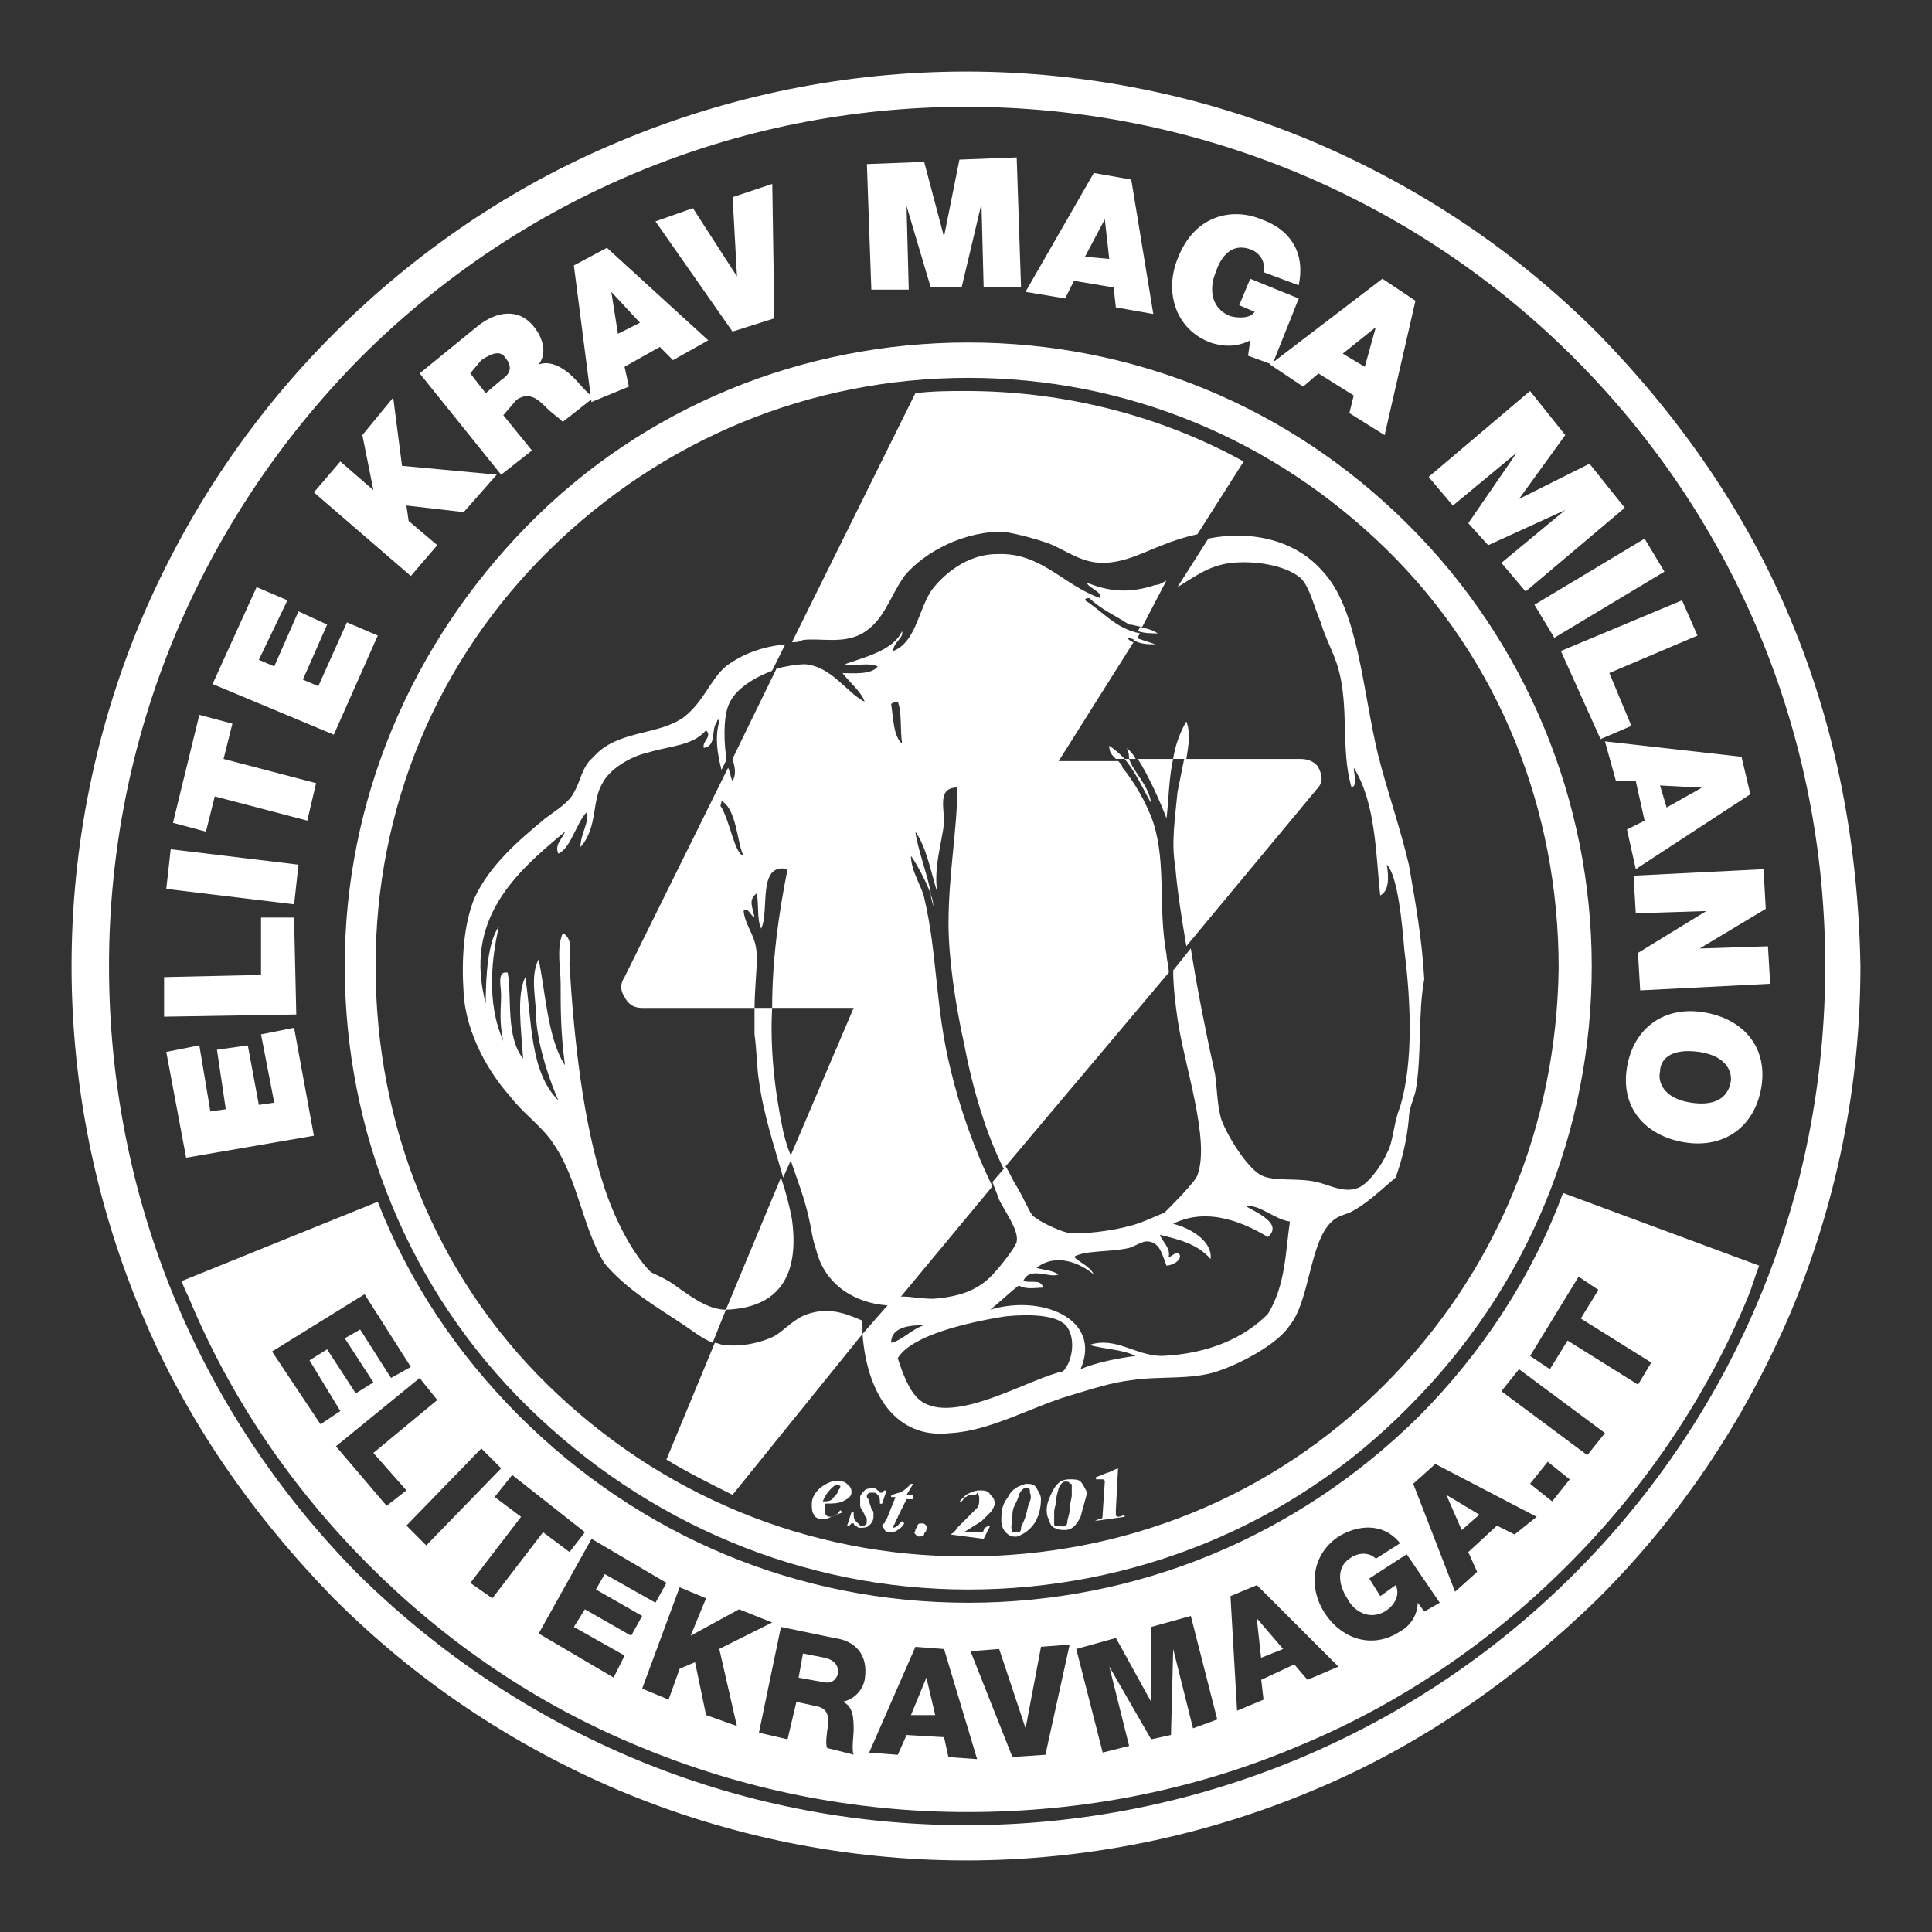
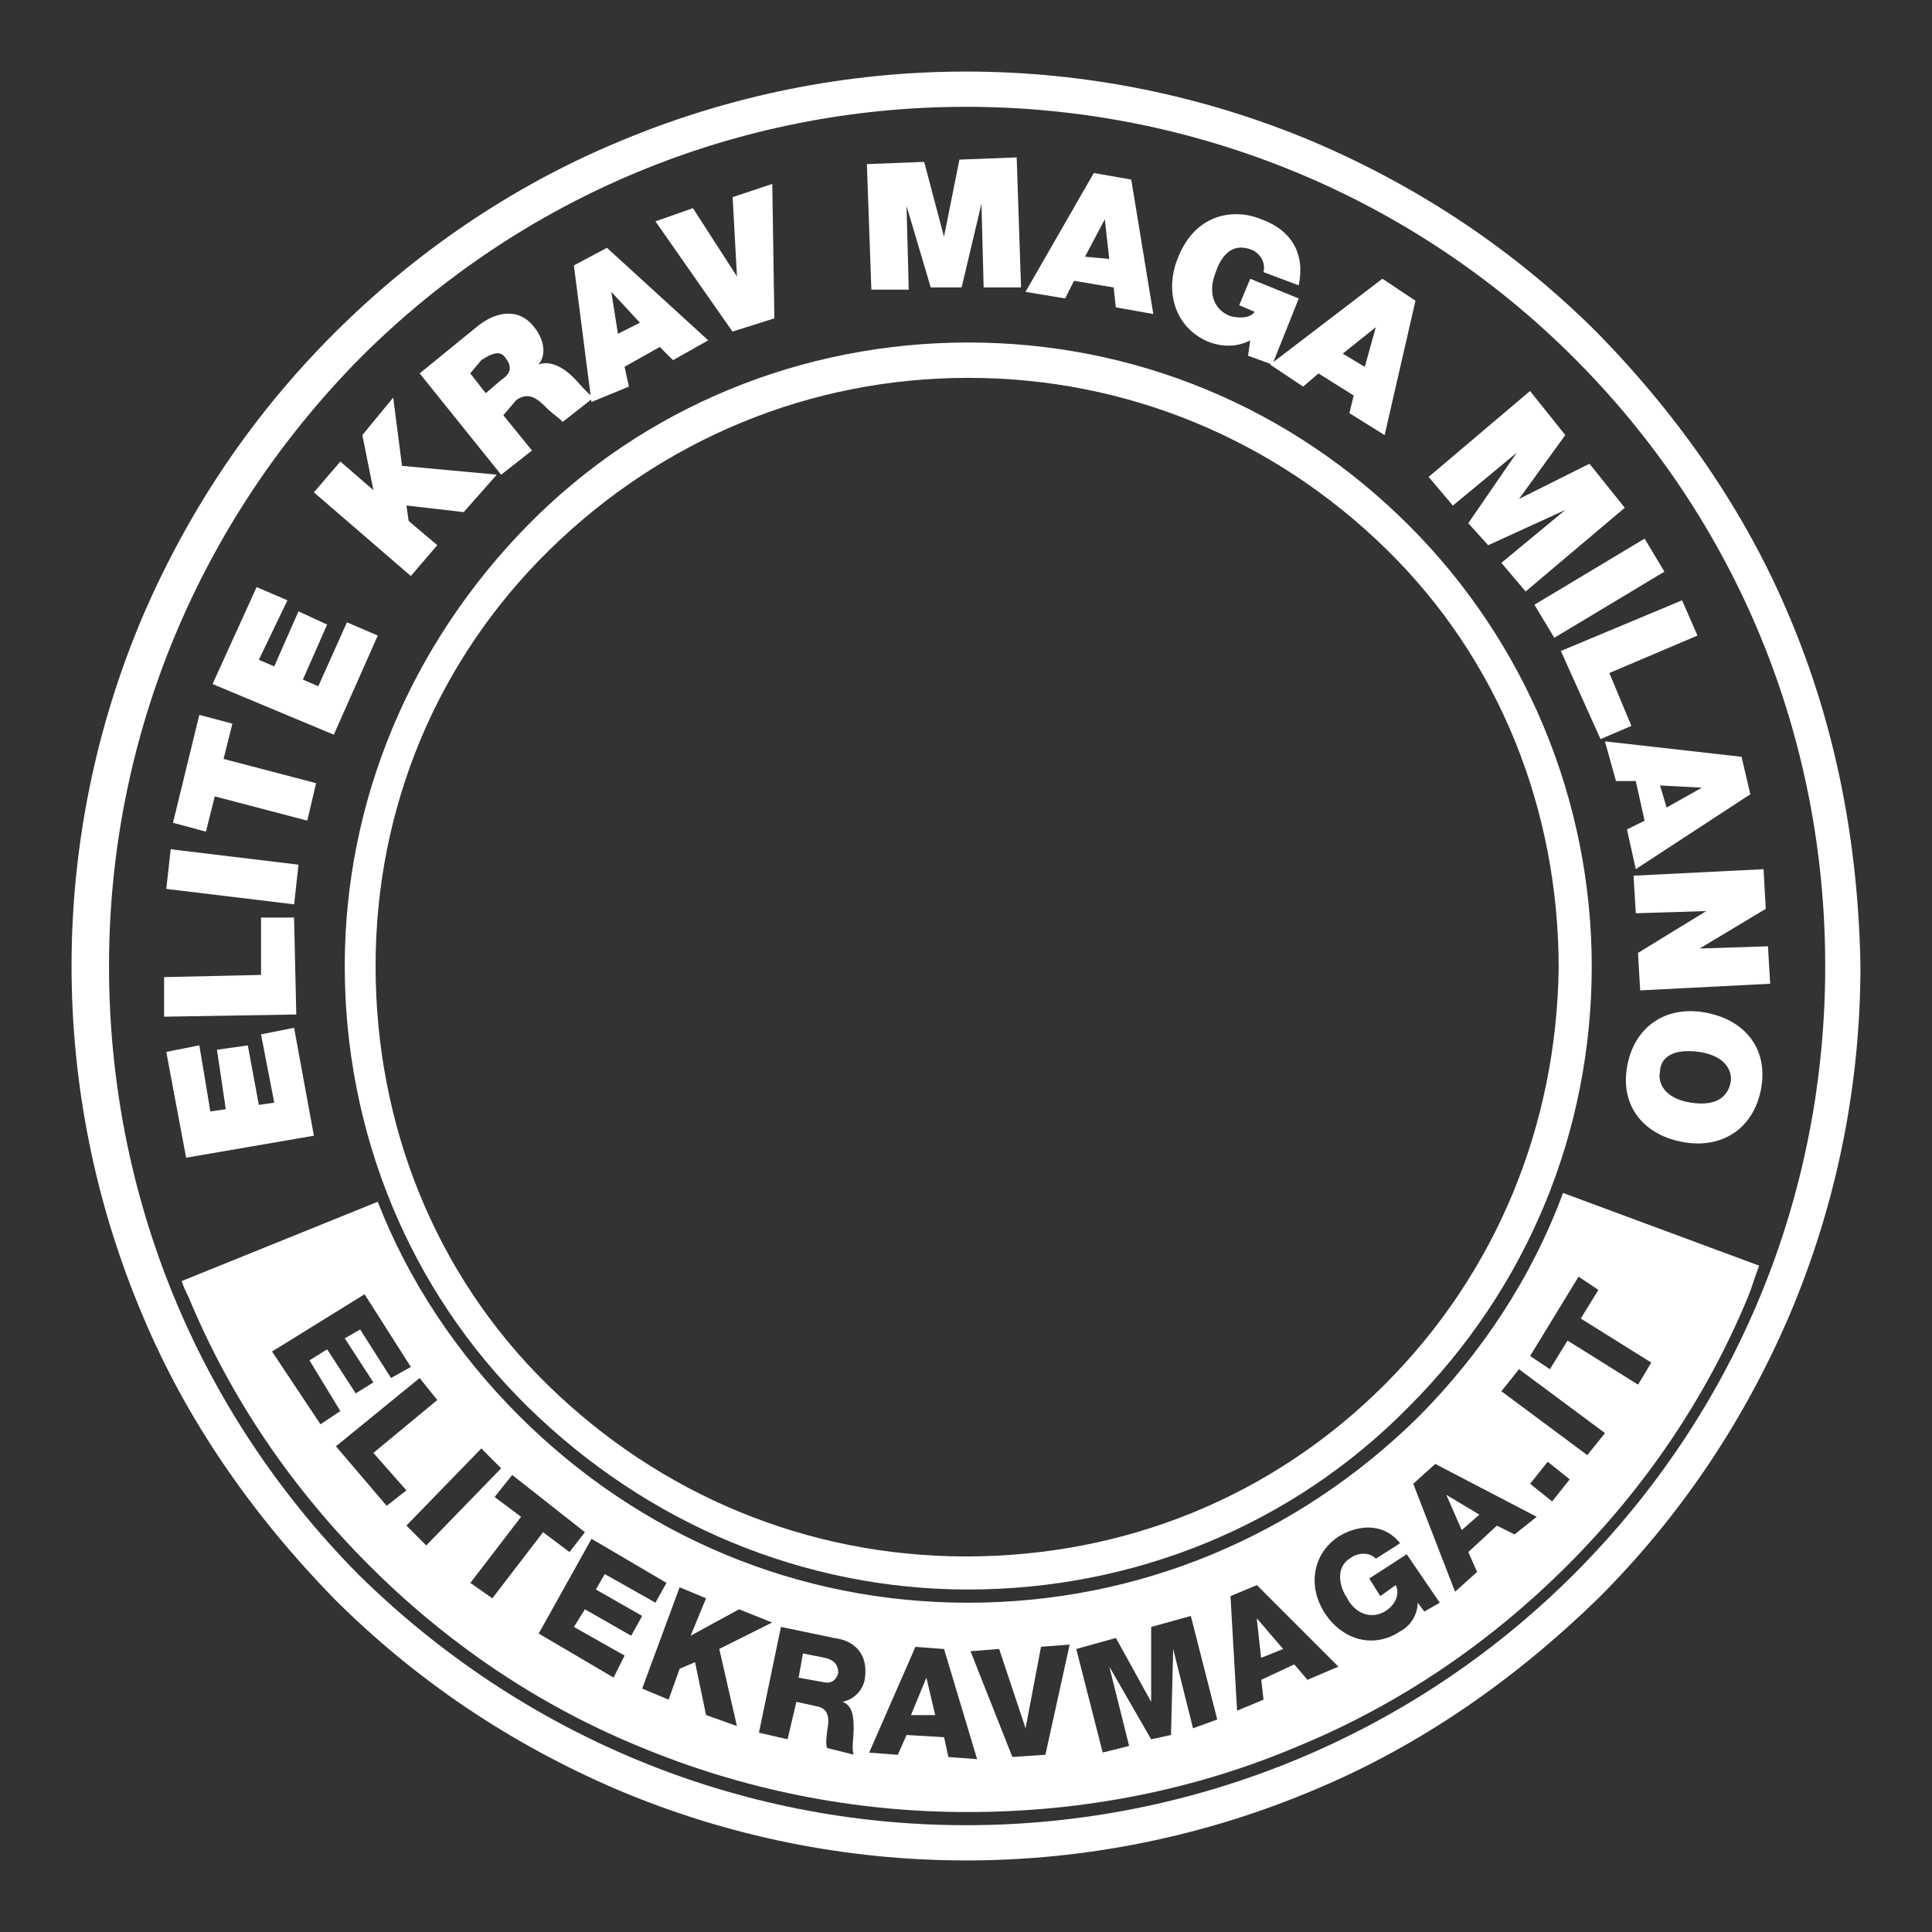
<svg xmlns="http://www.w3.org/2000/svg" width="1080" height="1080" viewBox="0 0 1080 1080" fill="none">
  <rect x="0" y="0" width="1080" height="1080" fill="#333333" stroke="none" />
  <g id="ekm-elitekravmagamilano-logo">
    <g id="EKM LOGO">
-       <path d="M636.115 352.814L637.346 350.385C641.048 351.616 643.51 351.616 647.203 354.078C643.469 354.046 639.768 354.046 636.115 352.814ZM437.793 632.382C432.869 608.982 430.407 585.583 431.638 563.415H421.781V578.197C423.02 586.814 423.02 596.671 424.251 604.058C426.681 622.533 432.869 641.007 437.793 658.243L442.718 647.163C440.255 642.238 439.024 637.306 437.793 632.382ZM655.78 424.227H663.175C664.406 416.832 665.605 409.445 663.175 403.29C659.436 409.76 656.928 416.867 655.78 424.251V424.227ZM620.07 416.832C620.07 420.525 621.301 421.765 623.763 424.227H628.688C626.084 421.472 623.195 419.001 620.07 416.856V416.832ZM791.251 610.197C790.004 615.138 787.574 620.07 787.574 624.995C786.558 636.35 784.075 647.526 780.187 658.243C772.8 664.406 764.175 673.024 754.326 677.949C750.633 679.18 746.931 680.379 744.469 682.881C732.158 693.961 732.158 727.217 721.07 740.76C714.914 750.617 695.208 761.697 680.427 766.621C665.646 771.545 648.41 769.051 632.397 771.554C621.317 772.785 610.229 776.478 597.918 780.171C576.981 786.327 553.582 799.877 531.414 801.108C500.636 804.802 484.608 778.94 482.146 745.684L499.373 726.019C500.604 726.019 501.803 724.779 504.297 724.779C509.23 724.779 515.385 726.019 521.541 726.019C538.785 724.779 548.633 719.855 556.028 711.237C558.458 708.807 568.339 696.456 568.339 693.994C569.57 687.838 562.184 677.981 558.49 670.594C557.259 666.901 556.061 664.439 554.797 660.746L562.184 652.12C564.614 655.813 565.877 659.506 568.339 663.208C572.033 669.363 574.503 675.519 576.965 679.212C580.658 682.914 591.738 687.838 596.671 689.069C605.289 690.3 622.532 687.838 631.15 685.376C637.306 684.145 647.163 679.212 650.856 677.981C654.549 674.288 668.1 660.746 669.331 657.044C676.717 637.338 661.944 595.489 658.243 569.571C657.011 560.953 655.813 551.096 655.813 542.478L665.67 530.167C669.363 553.566 674.288 578.196 679.212 600.365C680.443 608.982 680.443 618.839 682.905 626.226C686.607 636.075 697.687 653.318 705.073 657.004C712.46 660.689 724.779 658.235 735.851 660.705C742.007 661.936 750.632 666.861 758.019 664.398C764.175 663.167 772.8 650.848 775.263 644.693C778.956 638.529 778.956 627.449 782.649 618.831C790.036 594.193 788.805 560.945 785.079 531.358C783.848 516.576 781.386 489.484 775.23 483.32C776.461 490.715 776.461 498.102 771.537 500.564C769.067 477.165 769.067 448.841 756.756 429.135C756.756 432.828 759.185 438.984 755.524 440.215C749.369 419.278 754.293 395.879 748.13 373.711C745.7 365.093 740.743 356.475 738.281 347.85C734.588 339.232 732.125 328.144 727.193 323.219C718.575 315.833 701.331 313.37 689.02 314.601C675.47 315.833 666.852 323.219 658.243 328.144L675.486 301.051C700.117 296.127 724.747 302.282 739.528 319.526C759.234 340.463 761.696 386.03 770.306 421.748C775.238 441.446 782.625 462.383 787.549 483.304C791.243 504.241 794.944 525.178 796.175 547.346C792.482 567.108 794.952 590.508 791.251 610.197ZM516.617 740.76C507.991 740.76 498.142 741.991 498.142 750.617C504.297 749.385 509.23 743.222 516.617 740.76ZM596.671 741.991C591.738 734.604 574.495 734.604 562.184 735.835C538.785 739.529 509.23 746.915 501.835 759.234C504.265 766.621 507.991 777.709 514.154 782.633C532.629 797.415 575.71 770.322 594.201 766.621C599.133 761.697 601.595 749.385 596.671 741.991ZM721.053 682.865C712.436 681.626 703.81 673.008 696.423 674.239C702.579 677.933 717.36 684.096 708.742 691.483C696.423 684.096 675.486 674.239 655.78 684.096C665.637 686.526 677.948 693.945 676.717 703.794C669.331 695.176 658.243 692.714 648.369 690.252C649.601 693.945 654.525 697.638 653.294 702.563C655.724 702.563 656.987 698.87 659.449 701.332C660.681 705.033 654.525 707.495 652.063 707.495C649.633 701.332 648.369 693.945 640.983 693.945C638.553 693.945 634.819 696.375 631.126 697.638C620.046 700.068 606.496 698.869 600.348 702.563C604.041 706.264 608.966 707.495 611.428 712.42C604.041 706.264 590.491 700.101 579.411 708.727C583.104 709.958 588.029 709.958 591.722 712.42C586.798 714.85 575.718 707.495 572.016 716.113C576.949 717.344 581.873 714.882 583.104 719.806C579.411 719.806 573.248 721.038 569.554 718.575C564.63 722.269 559.705 727.201 553.55 732.126C581.898 723.5 616.353 737.05 604.041 765.374C612.659 761.68 624.978 759.218 634.819 757.987C627.432 754.294 617.576 754.294 608.958 751.831C623.739 746.899 634.819 757.987 649.601 757.987C675.462 756.756 695.168 748.138 708.726 734.588C718.591 718.592 718.591 700.101 721.053 682.881V682.865ZM634.843 356.516L633.612 357.747C637.306 360.177 642.238 360.177 645.932 360.177L634.843 356.516ZM382.377 740.76C386.07 743.189 392.226 748.154 398.382 750.617L405.776 732.142C395.919 732.142 386.07 724.747 377.428 718.592C372.504 714.898 366.348 712.436 363.886 711.205C354.029 701.348 344.18 682.857 338.025 664.407C325.706 627.457 320.781 579.428 318.319 538.785C318.319 532.629 320.749 525.234 314.626 521.541C310.924 530.167 313.395 541.247 313.395 549.889C313.395 564.67 313.395 576.99 315.824 595.464C305.967 580.683 304.736 552.359 301.043 536.339C296.119 546.188 299.812 558.507 299.812 570.818C301.043 585.599 307.199 604.074 312.123 615.154C296.119 599.15 297.35 570.818 293.656 546.188C288.724 556.045 291.227 574.536 292.425 591.755C282.568 579.444 286.262 557.276 283.799 543.725C277.644 542.494 280.106 551.112 280.106 556.045C280.106 563.431 278.875 570.818 281.337 581.906C271.488 559.738 275.182 533.877 278.907 517.864C272.752 526.482 271.521 544.957 271.521 560.969C259.201 514.171 287.525 488.309 315.857 464.91C314.626 468.603 309.693 472.297 312.155 477.221C319.55 473.528 322.012 459.978 328.168 453.822C329.399 459.978 324.475 466.141 324.475 473.528C334.323 462.44 330.63 447.667 336.794 437.81C340.487 430.391 351.583 423.02 362.671 420.55C374.982 416.856 387.302 416.856 394.688 408.239C398.382 411.932 392.258 414.394 393.457 418.087C400.852 416.856 397.15 408.239 400.852 403.314C400.852 402.083 402.083 402.083 402.083 403.314C399.613 411.932 400.852 420.55 403.314 430.407L405.744 425.482V421.789C404.513 411.932 404.513 398.382 408.174 392.226C411.867 384.839 421.716 378.684 431.573 374.983L438.96 360.209C426.648 361.44 415.56 365.134 405.711 372.52C397.086 379.915 393.392 392.226 382.312 400.868C368.762 410.717 347.825 408.255 334.275 420.566L329.35 425.498C324.426 431.654 324.426 437.81 319.501 445.204C315.808 450.129 309.645 453.822 304.72 457.515C289.939 469.835 273.942 483.377 265.308 501.852C259.153 516.633 257.922 536.339 259.153 554.814C260.384 578.213 273.934 600.381 285.014 612.692C292.409 622.549 303.489 629.935 309.645 639.792C323.195 659.49 325.657 686.591 337.992 706.297C350.352 721.054 367.596 730.878 382.377 740.76ZM631.15 424.251H634.843C633.612 421.821 632.414 420.55 629.919 418.087C630.812 420.016 631.234 422.128 631.15 424.251Z" fill="white" />
-       <path d="M652.087 457.499C648.394 447.65 642.238 434.1 636.075 424.251L655.78 424.251C653.318 435.331 653.318 447.65 652.087 457.499ZM628.688 424.251C634.843 431.638 638.537 440.255 643.469 448.881C642.238 439.024 633.612 431.638 631.15 424.251L628.688 424.251ZM452.575 682.881C450.145 670.562 445.188 658.243 441.487 647.163L477.205 563.415L431.638 563.415C431.638 536.323 435.331 510.461 440.255 485.823C423.02 482.129 430.407 509.23 425.482 519.079C423.052 514.154 424.251 505.529 423.052 499.373C418.12 503.066 420.623 506.76 421.813 512.923C419.383 511.692 418.12 506.76 415.658 509.23C416.889 519.079 423.052 522.772 423.052 535.091C423.052 543.709 421.813 553.566 421.813 563.439H358.978C355.277 563.439 351.583 562.208 349.121 557.284C346.659 553.59 346.659 549.894 349.121 546.196L407.007 429.176C408.239 431.605 408.239 434.1 409.437 436.562C411.867 432.869 410.668 427.944 409.437 424.251L434.068 373.751C438.992 372.52 445.156 371.322 450.08 371.322C464.853 372.553 473.479 387.334 483.288 392.259C482.056 387.334 474.67 381.179 470.976 376.246C475.901 376.246 486.981 377.477 490.682 372.553C485.75 370.123 478.363 372.553 472.208 371.322C482.056 367.628 499.3 363.935 504.224 352.847C505.456 356.548 499.3 359.01 499.3 363.935C511.619 359.01 512.85 342.998 520.237 330.679C526.393 322.061 539.943 309.742 557.186 309.742C581.817 308.511 594.128 326.985 615.065 334.38C616.296 330.679 607.678 328.217 607.678 325.754C619.997 330.679 631.077 331.91 645.859 326.985C648.289 326.985 649.552 325.754 652.014 324.556L638.545 350.352C636.115 350.352 633.62 349.121 631.158 349.121C623.772 344.197 615.146 340.503 608.99 334.348C607.759 334.348 606.56 334.348 606.56 335.579C616.409 341.734 623.804 351.583 637.338 354.046L634.908 357.747C633.677 357.747 632.478 356.516 629.984 356.516C631.215 357.747 632.414 358.946 633.677 358.946L591.803 425.45H625.059C626.29 426.681 627.489 427.88 627.489 429.143C633.645 436.53 641.039 448.849 644.733 459.921C652.12 483.32 647.163 506.719 652.12 533.82C652.12 536.25 653.351 539.975 653.351 543.669L561.017 653.278C551.161 633.572 543.774 608.942 538.849 583.08C533.925 560.912 530.224 535.051 530.224 516.576C530.224 488.228 535.156 463.614 535.156 440.215C524.068 440.215 527.761 451.303 527.761 459.921C526.53 471.009 521.606 485.782 524.068 499.333C520.294 487.086 517.864 473.512 511.692 464.894C512.923 474.743 519.079 490.755 520.31 499.373C520.31 503.066 521.541 504.297 521.541 506.76C522.772 501.835 512.923 483.361 509.23 478.412C509.23 487.038 515.385 495.655 516.617 501.811C524.003 532.589 522.772 563.366 531.398 597.878C536.322 618.815 544.94 643.445 554.797 663.151L500.604 728.448C499.373 728.448 496.911 729.679 495.68 729.679C478.436 728.448 461.168 718.591 456.308 698.886C453.806 691.499 453.806 687.806 452.575 682.881ZM498.142 393.457C499.373 400.852 499.373 411.932 504.297 415.625C503.066 408.239 504.297 398.382 501.868 392.226C500.604 392.226 500.604 392.226 498.142 393.457ZM415.625 478.436C411.932 471.049 411.932 452.575 403.314 447.658C403.314 450.088 402.083 450.088 403.314 451.352C408.239 459.961 410.701 477.205 415.625 478.436ZM405.776 732.142C439.024 730.911 446.419 708.742 442.718 681.642C441.243 673.702 439.186 665.881 436.562 658.243L405.776 732.142ZM511.692 219.806L442.718 358.978C445.147 358.978 446.419 358.978 448.881 357.747C458.73 356.516 471.049 360.177 482.129 354.046C494.449 346.659 496.911 334.348 505.529 322.029C516.617 308.478 540.016 296.167 562.224 297.398C570.165 298.872 577.986 300.929 585.623 303.554C595.472 307.247 604.098 314.642 616.401 314.642C628.704 314.642 639.8 308.478 649.657 304.785C656.039 302.176 662.631 300.117 669.363 298.629L695.224 257.987C648.426 232.125 594.233 218.575 540.048 218.575C531.398 218.575 521.541 218.575 511.692 219.806ZM727.209 424.251H661.944C660.708 430.407 659.474 436.562 658.243 442.718C657.011 456.268 654.549 471.066 657.012 484.592C658.243 499.373 660.705 514.154 663.175 528.928L735.835 441.454C739.528 437.761 739.528 434.068 737.066 429.143C735.835 426.713 732.141 424.251 727.209 424.251ZM482.129 745.684V738.297C471.049 733.373 462.424 730.911 451.352 734.604C443.965 737.034 439.032 743.222 432.877 746.915C425.49 750.616 414.402 753.079 404.529 751.847C403.298 751.847 400.836 750.616 399.596 750.616L372.52 815.922C384.839 823.308 397.15 829.464 409.47 835.628L482.129 745.684Z" fill="white" />
-       <path d="M459.961 830.663C463.655 828.233 467.356 826.969 471.049 828.233C472.28 828.233 473.479 829.464 474.743 830.663C475.21 831.148 475.563 831.731 475.776 832.37C475.989 833.009 476.057 833.688 475.974 834.356C475.974 836.786 473.544 838.057 471.049 839.289C468.555 840.52 464.886 840.52 461.192 840.52V845.444C461.242 846.072 461.514 846.661 461.96 847.107C462.405 847.552 462.994 847.824 463.622 847.874C464.292 847.957 464.972 847.89 465.612 847.677C466.252 847.464 466.837 847.11 467.324 846.643C468.555 846.643 468.555 845.412 469.753 844.213L470.984 845.444C467.291 846.675 466.06 847.874 464.821 847.874C462.423 849.129 461.168 849.129 458.738 849.129C457.507 849.129 455.045 847.898 455.045 846.699C453.814 845.468 453.814 843.006 453.814 840.544C453.806 836.826 456.308 833.125 459.961 830.663ZM469.818 830.663C467.388 829.432 466.125 830.663 464.886 831.894C462.682 833.934 460.994 836.469 459.961 839.289C462.391 839.289 464.886 839.289 466.125 836.859C467.356 835.628 468.555 834.429 468.555 833.157C469.276 832.516 469.728 831.624 469.818 830.663ZM475.974 845.444H477.205C477.205 847.874 477.205 849.137 478.436 850.369L480.866 852.798H483.296L484.527 851.567V849.137C484.527 847.906 483.296 847.906 483.296 846.708L482.064 844.278C481.597 843.793 481.244 843.209 481.031 842.57C480.818 841.931 480.75 841.253 480.833 840.584V836.891C480.833 835.66 482.065 834.461 483.263 833.19C484.462 831.918 486.957 831.959 488.196 831.959C489.435 831.959 489.427 831.959 490.626 833.19C490.788 833.186 490.95 833.216 491.101 833.277C491.251 833.337 491.388 833.428 491.503 833.543C491.618 833.658 491.709 833.795 491.77 833.946C491.83 834.097 491.86 834.258 491.857 834.421H493.088L494.319 833.19H495.55L493.12 840.584H491.889C491.889 838.155 491.889 836.891 490.658 835.66C489.427 834.429 489.427 834.421 488.228 834.421H485.798L484.567 835.66V836.891C485.23 837.546 485.662 838.399 485.798 839.321L487.029 843.014C487.029 844.245 488.269 844.245 488.269 845.444V847.874C488.269 850.304 487.029 851.567 485.839 852.798C484.648 854.029 482.145 854.029 480.914 854.029C479.683 854.029 479.683 854.029 478.485 852.798C478.322 852.802 478.16 852.772 478.01 852.711C477.859 852.651 477.722 852.56 477.607 852.445C477.492 852.33 477.401 852.193 477.34 852.042C477.28 851.891 477.25 851.73 477.253 851.567H476.022L474.791 852.798H473.56L475.974 845.444ZM494.448 851.6C494.546 850.666 494.984 849.801 495.68 849.17L500.604 836.859H498.174V835.628C499.405 835.628 501.868 834.388 503.099 834.388C505.528 833.157 506.792 831.959 509.262 829.464H510.493L506.792 835.628H510.493V838.057H506.792L501.868 847.906C501.868 849.137 500.636 849.137 500.636 850.336C500.5 851.258 500.068 852.111 499.405 852.766V853.997C500.339 853.9 501.204 853.461 501.835 852.766L504.265 850.336L505.496 851.567C504.648 853.13 503.365 854.412 501.803 855.261C500.572 856.492 498.109 856.492 496.878 856.492C495.647 856.492 495.647 856.492 494.448 855.261C494.448 854.029 493.217 854.029 493.217 852.831C493.214 852.668 493.244 852.507 493.304 852.356C493.365 852.205 493.456 852.068 493.571 851.953C493.686 851.838 493.823 851.747 493.973 851.687C494.124 851.626 494.286 851.596 494.448 851.6ZM515.385 851.6C516.617 851.6 516.617 851.6 517.815 852.831C519.014 854.062 517.815 854.062 517.815 855.261C517.815 856.459 516.584 856.492 516.584 857.69C516.584 858.889 514.154 858.922 514.154 858.922C512.923 858.922 512.923 858.922 511.724 857.69C510.526 856.459 511.724 856.451 511.724 855.261C511.724 854.07 512.956 854.029 512.956 852.831C512.956 851.632 514.154 851.6 515.385 851.6ZM531.398 857.763C532.962 856.914 534.245 855.628 535.091 854.062L546.171 842.982C547.402 841.751 547.402 839.289 547.402 838.057C547.485 837.388 547.417 836.708 547.204 836.068C546.991 835.428 546.638 834.843 546.171 834.356C546.171 835.595 544.94 835.595 543.741 835.595C543.073 835.512 542.394 835.58 541.755 835.793C541.116 836.006 540.533 836.359 540.048 836.826C538.817 836.826 538.817 838.057 537.618 839.256H536.387L540.08 835.563C542.51 834.324 545.005 833.133 547.467 833.133C549.929 833.133 552.392 833.133 553.631 835.563C554.862 836.794 556.061 837.993 556.061 840.487C556.061 841.718 554.829 844.181 553.631 845.412L548.698 850.336L538.849 856.492H546.212C548.642 856.492 549.905 856.492 549.905 855.261C549.905 854.029 551.136 854.029 552.335 852.831H553.574L549.873 860.225L531.406 857.796L531.398 857.763ZM578.196 851.6C575.813 855.082 572.349 857.681 568.339 858.994C565.909 858.994 564.646 858.994 562.184 856.565C560.656 854.871 559.793 852.682 559.754 850.401C559.754 845.477 559.754 841.783 563.447 836.859C565.877 831.926 569.603 830.695 573.296 829.464C575.766 829.464 578.229 829.464 579.46 831.894C580.691 834.324 581.89 835.595 581.89 838.057C581.89 842.982 580.658 847.906 578.196 851.6ZM570.801 854.029C570.801 852.798 572.033 851.6 573.231 847.874C574.43 844.148 574.462 841.718 575.702 839.256C576.053 838.481 576.235 837.641 576.235 836.79C576.235 835.939 576.053 835.098 575.702 834.324V833.093C575.702 831.861 574.471 831.861 573.231 831.861C571.992 831.861 570.802 833.093 569.538 835.563C569.538 836.794 568.307 839.256 567.108 841.718C565.909 844.181 565.877 846.643 565.877 849.105C565.877 851.567 564.646 854.029 565.877 855.261C565.877 856.5 565.877 856.5 567.108 856.5H568.339C569.57 856.524 570.801 856.524 570.801 854.062V854.029ZM604.058 847.874C601.628 852.798 599.133 855.261 595.432 855.261C593.002 855.261 591.738 855.261 589.276 854.029C586.814 852.798 586.846 850.336 585.583 847.874C584.352 842.949 585.583 839.256 588.013 834.324C590.443 829.391 592.937 826.937 597.87 826.937C600.299 826.937 602.794 826.937 604.025 828.168C605.256 829.399 606.455 831.861 607.719 834.324C606.52 839.289 605.289 842.982 604.058 847.906V847.874ZM596.671 850.304C596.671 849.073 597.902 846.61 597.902 844.148C597.902 840.455 599.133 837.993 599.133 835.53V830.663C599.133 829.432 599.133 829.432 597.902 829.432C597.902 828.2 596.671 828.2 595.432 828.2C594.193 828.2 593.002 829.432 591.738 831.894C591.738 833.125 590.507 835.595 590.507 838.057C590.507 840.52 589.276 842.982 589.276 845.444V851.6C589.276 852.831 589.276 852.831 590.507 852.831H591.738C595.432 854.062 596.671 852.831 596.671 850.369V850.304ZM611.444 850.304C612.675 850.304 613.874 849.073 615.138 849.073C616.401 849.073 616.369 847.841 616.369 846.643L617.6 828.168C617.603 828.005 617.574 827.844 617.513 827.693C617.452 827.542 617.362 827.405 617.247 827.29C617.132 827.175 616.995 827.085 616.844 827.024C616.693 826.963 616.531 826.934 616.369 826.937H612.675V825.706C614.779 825.027 616.838 824.215 618.839 823.276C620.07 823.276 621.269 822.045 624.995 820.846L623.763 844.245V846.675C623.76 846.838 623.79 846.999 623.85 847.15C623.911 847.301 624.002 847.438 624.117 847.553C624.232 847.668 624.369 847.759 624.52 847.819C624.67 847.88 624.832 847.91 624.995 847.906C626.297 847.755 627.555 847.335 628.688 846.675V847.906L611.444 850.336V850.304Z" fill="white" />
      <path d="M104.041 647.163L92.953 588.037L111.428 584.344L117.592 621.293L126.209 620.062L121.285 586.806L138.529 584.376L144.684 617.632L153.302 616.393L145.915 578.221L164.39 574.527L175.47 634.868L104.041 647.163ZM91.722 568.339V546.212L145.915 544.981V512.923H164.39L165.621 567.108L91.722 568.339ZM92.953 496.911L95.424 474.743L166.852 483.361L164.422 505.529L92.953 496.911ZM120.054 445.188L115.121 464.894L96.695 459.961L111.428 399.613L129.903 404.545L124.978 424.251L176.701 437.793L171.777 458.738L120.054 445.188ZM118.823 382.377L143.453 328.184L160.68 335.579L144.684 368.835L153.302 372.528L166.852 341.751L182.865 349.137L169.314 379.915L177.932 383.608L193.945 347.89L211.188 355.277L186.598 410.701L118.823 382.377Z" fill="white" />
-       <path d="M175.47 275.23L190.251 257.987L208.726 273.999L202.562 243.221L219.806 222.236L224.73 260.416L277.692 265.341L259.218 286.278L227.201 282.585L228.432 291.21L244.436 304.753L229.663 321.996L175.47 275.23ZM234.596 208.726L267.844 181.634C277.701 174.239 290.012 171.777 298.621 182.865C303.546 189.02 306.008 197.638 301.051 203.802C307.207 201.331 314.601 205.033 320.757 211.188C323.187 213.618 328.144 219.806 331.837 222.268L314.601 235.819C312.172 233.389 308.438 230.894 305.976 228.432C301.051 223.499 296.127 218.575 288.732 223.499L281.361 232.125L297.374 251.831L280.13 265.373L234.596 208.726ZM271.537 219.806L280.155 212.419C283.848 209.99 287.541 206.264 282.584 200.1C280.155 196.407 276.429 196.407 269.042 201.331L262.879 208.726L271.537 219.806ZM320.797 148.377L339.272 138.529L395.919 190.251L376.213 201.331L368.835 193.945L349.129 205.033L351.559 216.113L330.622 224.731L320.797 148.377ZM357.747 180.394L341.734 163.159L345.428 186.599L357.747 180.394ZM432.869 177.965L409.47 185.359L366.405 123.747L387.342 116.361L411.972 154.533L409.542 110.197L431.711 102.81L432.869 177.965Z" fill="white" />
+       <path d="M175.47 275.23L190.251 257.987L208.726 273.999L202.562 243.221L219.806 222.236L224.73 260.416L277.692 265.341L259.218 286.278L227.201 282.585L228.432 291.21L244.436 304.753L229.663 321.996L175.47 275.23ZM234.596 208.726L267.844 181.634C277.701 174.239 290.012 171.777 298.621 182.865C303.546 189.02 306.008 197.638 301.051 203.802C307.207 201.331 314.601 205.033 320.757 211.188C323.187 213.618 328.144 219.806 331.837 222.268L314.601 235.819C312.172 233.389 308.438 230.894 305.976 228.432C301.051 223.499 296.127 218.575 288.732 223.499L281.361 232.125L297.374 251.831L280.13 265.373L234.596 208.726ZM271.537 219.806L280.155 212.419C283.848 209.99 287.541 206.264 282.584 200.1C280.155 196.407 276.429 196.407 269.042 201.331L262.879 208.726L271.537 219.806ZM320.797 148.377L339.272 138.529L395.919 190.251L376.213 201.331L368.835 193.945L349.129 205.033L351.559 216.113L330.622 224.731L320.797 148.377ZM357.747 180.394L341.734 163.159L345.428 186.599L357.747 180.394ZM432.869 177.965L409.47 185.359L366.405 123.747L387.342 116.361L411.972 154.533L409.542 110.197L431.711 102.81Z" fill="white" />
      <path d="M484.591 91.722L516.617 90.491L527.697 132.333L536.322 89.228L568.339 87.996L570.769 160.664H549.865L548.642 113.89L537.553 160.68H520.294L506.76 115.121L507.991 161.928H487.086L484.591 91.722ZM611.444 96.695L632.381 100.389L644.7 175.51L623.763 171.817L622.532 160.68L600.364 156.979L595.432 166.836L573.264 163.143L611.444 96.695ZM620.07 144.725L617.6 122.557L606.52 143.494L620.07 144.725ZM698.885 190.292C691.499 193.985 684.112 193.985 676.717 191.523C657.011 184.136 650.856 163.175 658.243 144.725C668.1 118.863 690.268 116.377 705.041 122.557C722.284 128.712 729.679 142.262 725.978 159.498L706.28 152.111C707.511 147.187 705.041 142.262 700.116 139.8C685.343 133.637 680.411 149.649 679.18 153.342C676.75 159.498 675.486 171.817 687.805 176.742C692.73 177.973 698.885 177.973 701.348 174.312L692.73 170.618L698.885 155.837L726.018 166.852L711.245 203.802L697.67 198.869L698.885 190.292ZM772.784 155.805L791.251 168.124L774.015 243.246L754.31 230.935L756.739 221.078L737.033 208.767L728.448 216.113L709.973 203.802L772.784 155.805ZM762.927 205.073L769.083 182.905L750.616 197.679L762.927 205.073Z" fill="white" />
      <path d="M855.293 218.575L874.999 243.205L849.129 278.932L888.541 259.226L908.255 283.848L852.831 330.646L839.288 314.642L874.999 285.079L831.894 304.785L820.781 292.474L847.874 253.062L812.155 282.617L798.613 266.604L855.293 218.575ZM919.335 301.092L930.423 319.566L868.867 356.516L857.755 338.057L919.335 301.092ZM940.272 335.579L948.898 355.277L899.629 376.214L911.948 405.776L894.704 413.163L872.536 363.903L940.272 335.579ZM973.528 423.052L978.452 443.989L914.41 485.855L909.486 463.687L919.335 458.763L914.41 436.595H903.33L897.167 414.427L973.528 423.052ZM931.654 451.4L951.36 440.312L927.961 439.081L931.654 451.4ZM985.839 485.88L987.07 508.048L950.129 530.224L988.301 528.985L989.54 549.922L916.873 553.623L915.641 532.686L953.822 509.287L914.41 510.518L913.179 489.516L985.839 485.88ZM984.608 607.767C980.914 629.935 963.671 642.255 941.503 638.545C919.335 634.836 905.793 618.847 909.486 596.679C913.179 574.511 930.423 562.192 952.591 565.902C974.759 569.611 988.301 585.583 984.608 607.767ZM927.961 599.15C926.729 604.074 929.192 613.923 945.196 616.385C961.201 618.847 966.133 611.461 967.372 605.305C968.603 600.381 966.133 590.524 950.129 588.062C932.885 585.583 927.961 592.97 927.961 599.133V599.15Z" fill="white" />
      <path d="M787.574 293.705C721.053 227.201 633.612 191.458 541.247 191.458C448.881 191.458 360.209 227.177 294.936 293.681C229.663 360.185 192.714 447.65 192.714 540.016C192.714 632.381 228.432 721.054 294.936 786.327C361.44 851.6 448.881 888.549 541.247 888.549C633.612 888.549 722.285 852.831 787.574 786.327C854.078 719.823 889.796 632.381 889.796 540.016C889.705 447.611 852.939 359.02 787.574 293.705ZM774.032 773.999C711.221 836.81 628.704 870.058 540.032 870.058C451.36 870.058 368.835 835.595 306.016 774.016C243.197 712.436 209.957 628.688 209.957 540.016C209.957 451.344 244.436 368.835 307.279 307.28C370.123 245.724 452.607 211.221 541.279 211.221C629.951 211.221 712.436 245.667 775.246 307.28C838.057 368.892 871.305 452.607 871.305 541.279C870.074 628.688 836.826 711.205 774.015 774.016L774.032 773.999Z" fill="white" />
      <path d="M1000.59 345.428C975.958 286.302 939.033 233.357 893.441 186.558C847.896 140.991 794.95 105.275 734.604 79.411C673.027 53.401 606.861 40 540.016 40C473.171 40 407.005 53.401 345.428 79.411C286.302 104.042 232.126 140.967 186.558 186.558C140.991 232.15 105.273 285.079 79.411 345.428C53.401 407.005 40 473.171 40 540.016C40 606.861 53.401 673.027 79.411 734.604C104.042 793.73 140.967 846.676 186.558 893.474C232.126 939.041 285.082 974.746 345.428 1000.59C407.005 1026.6 473.171 1040 540.016 1040C606.861 1040 673.027 1026.6 734.604 1000.59C793.73 975.958 846.675 939.033 893.474 893.442C939.041 847.896 974.746 794.95 1000.59 734.604C1026.61 673.032 1040.02 606.863 1040 540.016C1038.8 472.281 1026.51 407.008 1000.59 345.428ZM879.907 879.907C790.004 969.811 668.084 1020.3 540 1020.3C411.916 1020.3 291.243 969.811 200.1 879.907C110.197 788.789 60.937 668.1 60.937 540.016C60.937 411.932 111.428 291.243 201.332 200.101C291.235 110.197 411.916 59.706 540.016 59.706C668.116 59.706 790.004 110.197 879.907 200.101C971.05 291.243 1020.31 411.932 1020.31 540.016C1020.31 668.1 971.066 788.789 879.907 879.907Z" fill="white" />
      <path d="M517.864 937.81L522.788 958.747H509.23L517.864 937.81ZM983.393 707.511C980.963 713.667 979.7 718.591 977.237 724.747C953.838 781.443 919.351 831.894 876.246 874.999C833.141 918.104 782.633 952.591 726.018 975.99C668.14 1000.62 605.337 1012.94 541.287 1012.94C477.863 1013.06 415.054 1000.5 356.556 975.99C299.86 952.591 249.409 918.104 206.304 874.999C163.199 831.894 128.672 781.402 105.272 724.747C103.81 721.976 102.567 719.094 101.555 716.129L211.164 671.793C228.408 716.129 255.5 756.772 289.979 791.259C357.723 858.995 446.395 895.936 541.223 895.936C636.05 895.936 724.722 858.995 792.458 792.49C828.176 756.772 856.5 713.667 873.743 666.869L983.393 707.511ZM179.163 796.184L190.251 788.789L173.008 760.441L182.865 754.286L198.869 778.916L208.726 772.76L192.714 748.13L201.331 743.197L218.575 770.298L229.663 764.134L203.802 723.492L152.071 755.517L179.163 796.184ZM227.201 833.125L208.726 812.188L244.436 782.633L234.587 770.322L187.789 808.495L216.137 841.751L227.201 833.125ZM238.281 863.903L280.155 820.782L269.067 809.693L227.201 852.799L238.281 863.903ZM275.23 893.457L303.578 856.508L318.359 867.596L326.977 856.508L286.31 824.507L276.502 836.826L291.283 847.906L262.935 884.856L275.23 893.457ZM358.978 903.314L333.108 888.533L338.057 879.907L366.405 895.912L372.561 884.832L330.687 860.201L301.132 913.155L343.006 937.785L349.161 925.474L320.814 909.462L326.969 899.605L352.83 914.386L358.978 903.314ZM411.932 964.87L402.083 921.765L431.638 906.992L413.163 899.597L386.07 914.378L394.688 893.441L379.915 887.286L358.978 943.941L373.751 950.097L379.915 932.853L388.533 929.16L394.688 958.714L411.932 964.87ZM466.125 915.609L436.562 909.454L424.251 968.579L440.255 972.273L445.188 951.336L456.268 953.766C463.655 954.997 463.655 961.152 462.423 967.316C462.423 968.547 461.192 974.703 462.423 977.165L477.205 980.858C475.974 978.428 477.205 969.778 477.205 967.316C477.205 961.152 477.205 953.766 471.049 951.303C474.076 950.684 476.855 949.192 479.042 947.012C481.23 944.831 482.732 942.057 483.36 939.033C485.823 924.268 477.205 916.873 466.125 915.642V915.609ZM546.212 983.377L527.737 921.822L511.733 920.59L485.863 979.716L501.876 980.947L506.8 969.867L527.737 971.098L530.167 982.178L546.212 983.377ZM597.943 919.335L581.93 920.566L573.304 966.141L558.531 921.797L542.518 923.036L565.918 982.162L584.392 980.931L597.943 919.335ZM680.451 961.209L665.678 903.331L643.51 909.486V951.36L623.804 915.642L601.636 921.797L616.409 979.684L631.191 975.99L620.111 931.654L643.51 972.297L654.59 969.867L655.821 921.83L666.893 966.141L680.451 961.209ZM748.186 931.654L702.619 886.087L687.846 892.242L691.539 956.285L706.321 950.129L705.041 939.033L723.516 930.415L730.878 939.033L748.186 931.654ZM804.842 895.936L786.367 868.843L765.43 882.394L771.594 892.242L780.211 886.087C782.641 891.011 780.211 897.167 774.056 900.868C765.43 905.793 756.812 900.868 753.119 893.474C748.186 886.087 746.955 876.23 754.35 871.306C759.274 867.612 765.43 867.612 769.123 871.306L782.674 862.688C772.825 850.369 758.043 852.831 748.186 858.995C733.413 868.843 730.951 887.342 740.8 902.1C750.649 916.857 767.892 921.797 782.674 911.948C785.588 910.392 788.035 908.089 789.766 905.276C791.497 902.462 792.448 899.239 792.522 895.936L796.224 900.868L804.842 895.936ZM859.035 847.906L802.339 818.352L790.004 829.432L813.403 889.78L825.722 878.7L820.781 867.612L836.794 852.831L846.643 857.763L859.035 847.906ZM877.501 826.969L865.19 817.121L855.333 829.432L867.652 839.289L877.501 826.969ZM897.207 801.108L849.129 765.39L839.28 777.709L887.31 813.427L897.207 801.108ZM923.069 761.696L883.665 737.066L893.514 721.054L882.434 713.667L855.333 758.003L866.421 765.39L876.27 749.385L915.682 774.016L923.069 761.696ZM461.168 926.73L448.857 924.3L446.427 937.842L459.969 940.272C464.894 941.503 467.364 939.041 468.595 935.348C468.587 930.423 466.125 927.961 461.168 926.73ZM702.53 904.562L704.96 926.73L717.279 921.797L702.498 904.562H702.53ZM826.969 846.7L808.495 835.62L817.12 855.317L826.969 846.7Z" fill="white" />
    </g>
  </g>
</svg>